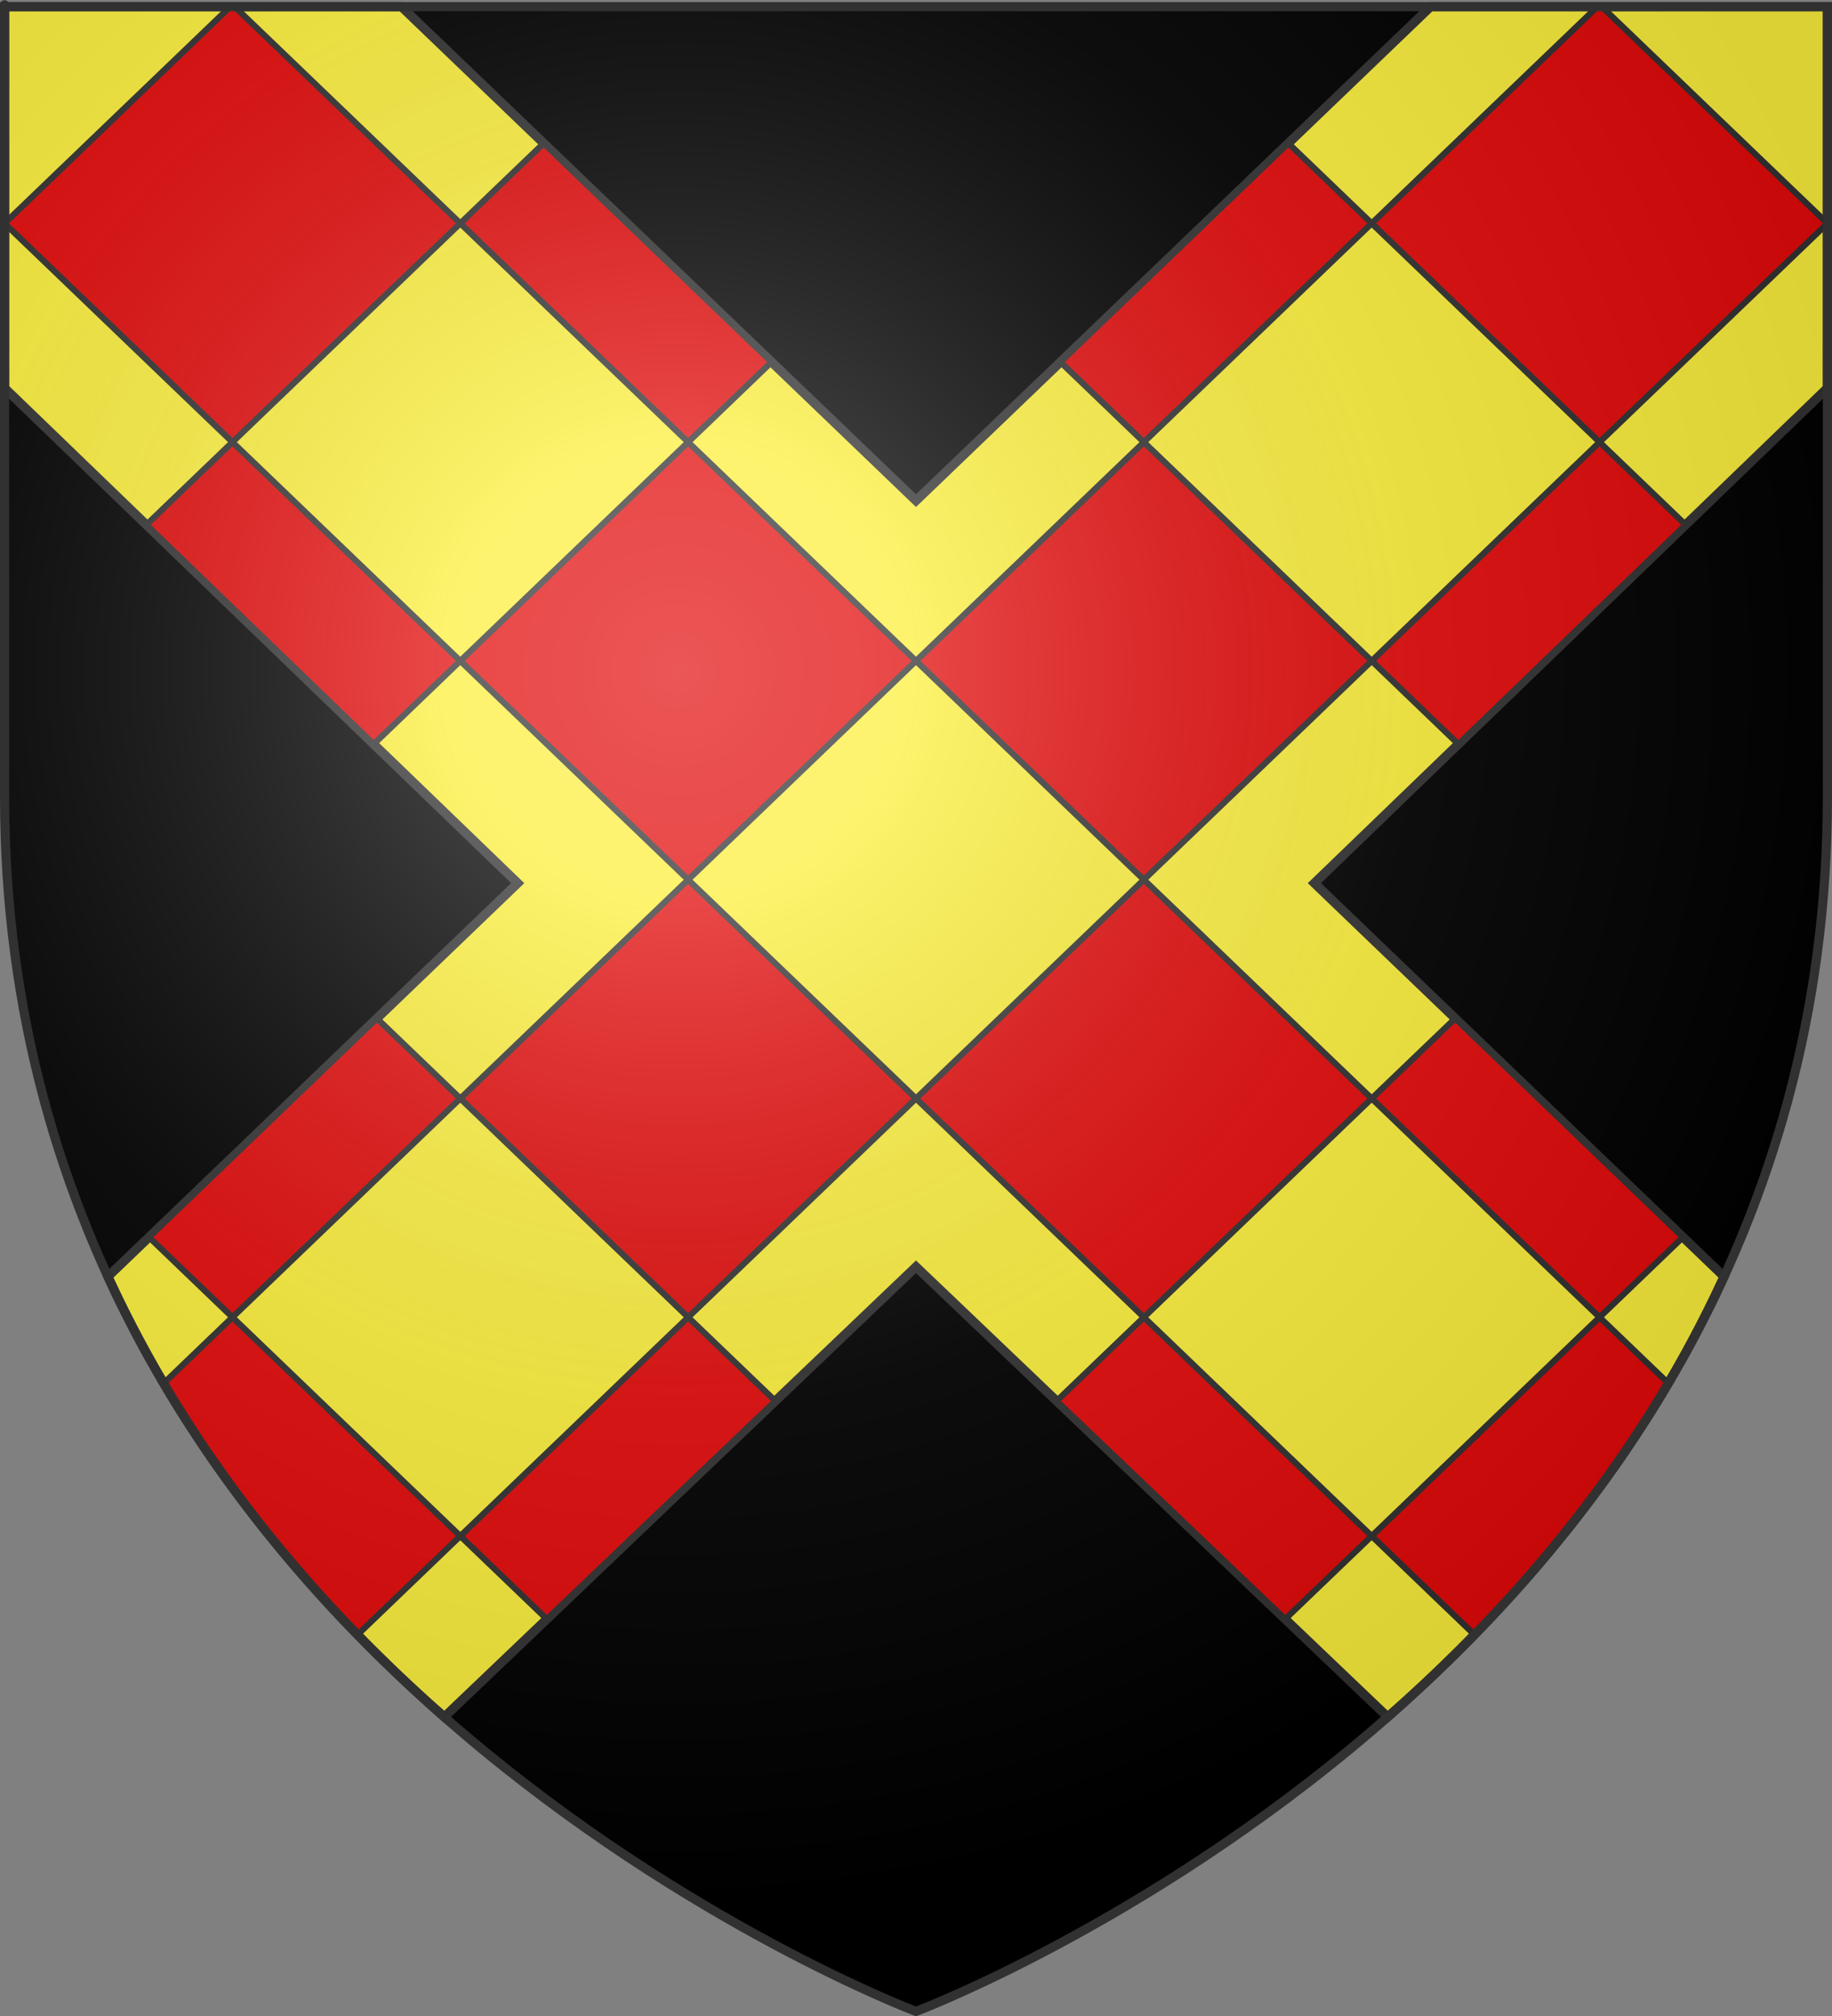
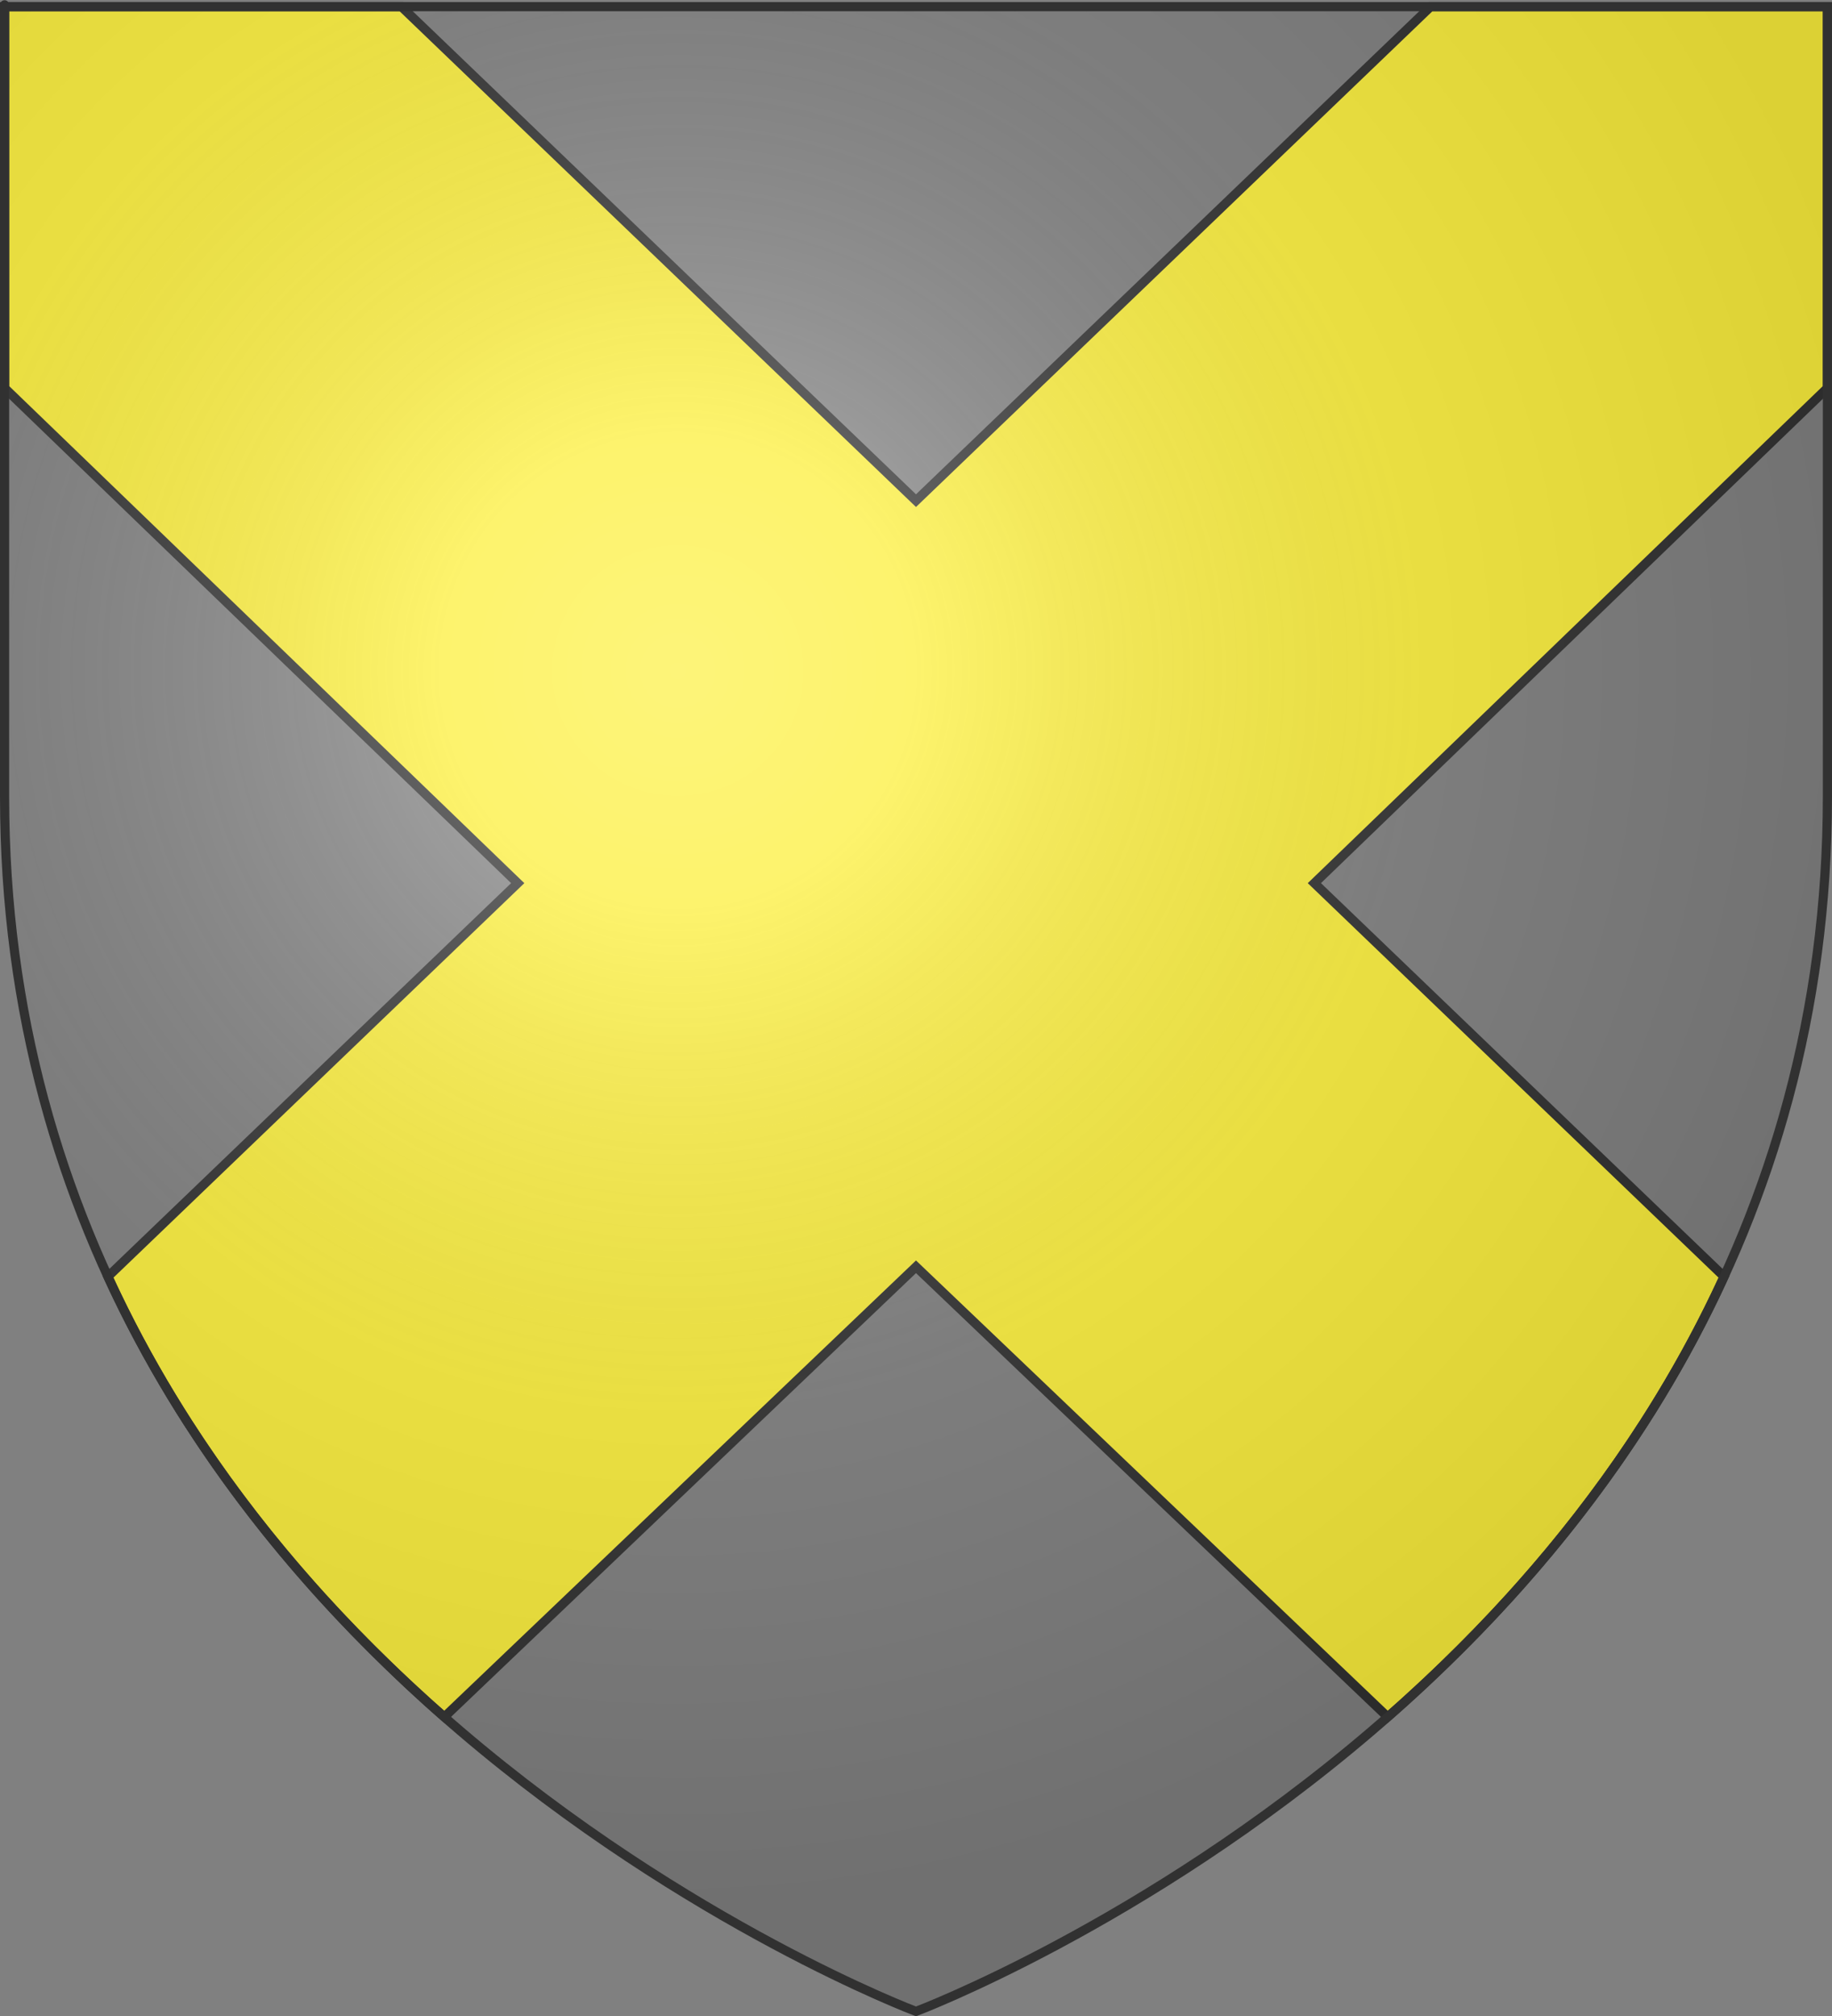
<svg xmlns="http://www.w3.org/2000/svg" xmlns:ns1="http://sodipodi.sourceforge.net/DTD/sodipodi-0.dtd" xmlns:ns2="http://www.inkscape.org/namespaces/inkscape" xmlns:xlink="http://www.w3.org/1999/xlink" height="660" width="600" version="1.0" id="svg2" ns1:version="0.32" ns2:version="0.47pre1" ns1:docname="Thésan-lès-Béziers.svg" ns2:export-filename="/Users/olivier/Desktop/Blason Rouge/Blason_Vide_3D.png" ns2:export-xdpi="144" ns2:export-ydpi="144" ns2:output_extension="org.inkscape.output.svg.inkscape">
  <rect width="100%" height="100%" fill="#808080" stroke="none" />
  <ns1:namedview ns2:window-height="706" ns2:window-width="1366" ns2:pageshadow="2" ns2:pageopacity="0.0" guidetolerance="10.0" gridtolerance="10.0" objecttolerance="10.0" borderopacity="1.0" bordercolor="#666666" pagecolor="#ffffff" id="base" showgrid="false" height="660px" ns2:zoom="0.7204351" ns2:cx="216.71334" ns2:cy="329.66161" ns2:window-x="-8" ns2:window-y="-8" ns2:current-layer="layer3" ns2:object-nodes="true" ns2:window-maximized="1" />
  <desc id="desc4">Flag of Canton of Valais (Wallis)</desc>
  <defs id="defs6">
    <linearGradient id="linearGradient2893">
      <stop style="stop-color:white;stop-opacity:0.314;" offset="0" id="stop2895" />
      <stop id="stop2897" offset="0.19" style="stop-color:white;stop-opacity:0.251;" />
      <stop style="stop-color:#6b6b6b;stop-opacity:0.125;" offset="0.6" id="stop2901" />
      <stop style="stop-color:black;stop-opacity:0.125;" offset="1" id="stop2899" />
    </linearGradient>
    <radialGradient ns2:collect="always" xlink:href="#linearGradient2893" id="radialGradient3163" gradientUnits="userSpaceOnUse" gradientTransform="matrix(1.353,0,0,1.349,-77.629,-85.747)" cx="221.445" cy="226.331" fx="221.445" fy="226.331" r="300" />
  </defs>
  <g ns2:groupmode="layer" id="layer3" ns2:label="Fond écu" style="display:inline">
    <g id="g12820" transform="translate(2472.693,95.365)" />
    <g id="g3645" transform="translate(1652.462,-502.36)">
      <g id="g7133" transform="translate(109.318,303.367)" />
    </g>
    <g style="display:inline" id="g6129" transform="translate(941.367,104.599)" />
    <g transform="translate(1772.693,95.365)" style="display:inline" ns2:label="Meubles" id="g20265" />
    <g id="g50302" transform="translate(4706.483,912.075)" />
    <g id="g50306" transform="translate(3886.252,314.351)">
      <g id="g50308" transform="translate(109.318,303.367)" />
    </g>
    <g style="display:inline" id="g50310" transform="translate(3175.157,921.309)" />
    <g transform="translate(4006.483,912.076)" style="display:inline" ns2:label="Meubles" id="g50312" />
    <g id="g4387" ns2:label="Meubles" style="display:inline" transform="translate(3306.483,912.076)" />
    <g id="g6860" ns2:label="Meubles" transform="translate(700,-2.8023842e-4)" />
    <g id="g7057" transform="translate(2472.693,95.365)" />
    <g id="g7059" transform="translate(1652.462,-502.36)">
      <g id="g7061" transform="translate(109.318,303.367)" />
    </g>
    <g style="display:inline" id="g7063" transform="translate(941.367,104.599)" />
    <g transform="translate(1772.693,95.365)" style="display:inline" ns2:label="Meubles" id="g7065" />
    <g id="g7067" transform="translate(4706.483,912.075)" />
    <g id="g7069" transform="translate(3886.252,314.351)">
      <g id="g7071" transform="translate(109.318,303.367)" />
    </g>
    <g style="display:inline" id="g7073" transform="translate(3175.157,921.309)" />
    <g transform="translate(4006.483,912.076)" style="display:inline" ns2:label="Meubles" id="g7075" />
    <g id="g7077" ns2:label="Meubles" style="display:inline" transform="translate(3306.483,912.076)" />
    <g id="g7084" ns2:label="Meubles" transform="translate(700,-2.8023842e-4)" />
    <g id="g7846" ns2:label="Meubles" transform="translate(700,-2.8023842e-4)" />
-     <path id="path6412" style="fill:#000000;fill-opacity:1;fill-rule:evenodd;stroke:none" d="m 300,658.5 c 0,0 298.5,-112.436 298.5,-398.182 0,-285.746 0,-258.818 0,-258.818 l -597,0 0,258.818 C 1.5,546.064 300,658.5 300,658.5 z" ns1:nodetypes="cccccc" />
    <g id="g8550" transform="translate(2472.693,95.365)" />
    <g id="g8552" transform="translate(1652.462,-502.36)">
      <g id="g8554" transform="translate(109.318,303.367)" />
    </g>
    <g style="display:inline" id="g8556" transform="translate(941.367,104.599)" />
    <g transform="translate(1772.693,95.365)" style="display:inline" ns2:label="Meubles" id="g8558" />
    <g id="g8560" transform="translate(4706.483,912.075)" />
    <g id="g8562" transform="translate(3886.252,314.351)">
      <g id="g8564" transform="translate(109.318,303.367)" />
    </g>
    <g style="display:inline" id="g8566" transform="translate(3175.157,921.309)" />
    <g transform="translate(4006.483,912.076)" style="display:inline" ns2:label="Meubles" id="g8568" />
    <g id="g8570" ns2:label="Meubles" style="display:inline" transform="translate(3306.483,912.076)" />
    <path style="fill:#fcef3c;fill-opacity:1;fill-rule:evenodd;stroke:#313131;stroke-width:3;stroke-linecap:butt;stroke-linejoin:miter;stroke-opacity:1" d="M 1.5,2.188 1.5,127.031 169.562,289.125 35.344,417.938 c 17.734,38.653 41.058,72.155 66.5,100.844 1.156,1.303 2.305,2.592 3.469,3.875 7.052,7.774 14.252,15.163 21.531,22.219 2.048,1.985 4.098,3.946 6.156,5.875 0.511,0.479 1.02,0.962 1.531,1.438 0.103,0.096 0.209,0.185 0.312,0.281 1.281,1.188 2.56,2.365 3.844,3.531 0.5,0.456 0.998,0.923 1.5,1.375 1.774,1.6 3.566,3.159 5.344,4.719 L 300,414.719 l 154.469,147.375 c 1.777,-1.559 3.569,-3.119 5.344,-4.719 0.501,-0.452 1,-0.919 1.5,-1.375 1.284,-1.167 2.563,-2.343 3.844,-3.531 0.614,-0.569 1.231,-1.144 1.844,-1.719 2.058,-1.929 4.109,-3.89 6.156,-5.875 7.279,-7.056 14.48,-14.445 21.531,-22.219 1.164,-1.283 2.313,-2.572 3.469,-3.875 25.442,-28.689 48.766,-62.191 66.5,-100.844 L 430.469,289.125 598.5,127.031 c 0,-25.656 0,-124.844 0,-124.844 l -129.969,0 L 300,163.906 131.469,2.188 1.5,2.188 z" id="path7842" />
-     <path style="fill:#e20909;fill-opacity:1;fill-rule:nonzero;stroke:#313131;stroke-width:2;stroke-opacity:1;display:inline" d="M 75.406,2.188 1.5,73.125 76.125,144.75 150.75,73.125 76.844,2.188 l -1.438,0 z M 150.75,73.125 225.375,144.75 252.688,118.531 178.062,46.906 150.75,73.125 z M 225.375,144.75 150.75,216.375 225.375,288 300,216.375 225.375,144.75 z M 300,216.375 374.625,288 449.25,216.375 374.625,144.75 300,216.375 z M 374.625,144.75 449.25,73.125 421.938,46.906 347.312,118.531 374.625,144.75 z M 449.25,73.125 523.875,144.75 598.5,73.125 524.594,2.188 l -1.438,0 L 449.25,73.125 z m 74.625,71.625 -74.625,71.625 28.375,27.25 74.438,-71.812 L 523.875,144.75 z M 374.625,288 300,359.625 374.625,431.25 449.25,359.625 374.625,288 z m 74.625,71.625 74.625,71.625 27.312,-26.219 -74.594,-71.625 L 449.25,359.625 z m 74.625,71.625 -74.625,71.625 33.656,32.312 c 3.964,-4.064 7.896,-8.249 11.781,-12.531 0.355,-0.392 0.708,-0.793 1.062,-1.188 18.347,-20.359 35.665,-43.167 50.656,-68.594 L 523.875,431.25 z M 449.25,502.875 374.625,431.25 346.062,458.656 420.906,530.062 449.25,502.875 z M 300,359.625 225.375,288 150.75,359.625 225.375,431.25 300,359.625 z m -74.625,71.625 -74.625,71.625 28.344,27.188 74.844,-71.406 L 225.375,431.25 z M 150.75,502.875 76.125,431.25 53.594,452.875 c 14.991,25.427 32.309,48.234 50.656,68.594 0.354,0.394 0.706,0.794 1.062,1.188 3.886,4.282 7.817,8.467 11.781,12.531 L 150.75,502.875 z M 76.125,431.25 150.75,359.625 123.438,333.406 48.812,405.031 76.125,431.25 z M 150.75,216.375 76.125,144.75 47.938,171.812 122.375,243.625 150.75,216.375 z" id="path17073" ns1:nodetypes="ccccccccccccccccccccccccccccccccccccccccccccccccccsccccccccccccccccccccccscccccccccccc" />
    <g id="g8576" ns2:label="Meubles" transform="translate(700,-2.8023842e-4)" />
    <g transform="translate(1772.693,104.266)" id="g12820-3" />
    <g transform="translate(952.462,-493.458)" id="g3645-1">
      <g transform="translate(109.318,303.367)" id="g7133-2" />
    </g>
    <g transform="translate(241.367,113.5)" id="g6129-3" style="display:inline" />
    <g id="g20265-3" ns2:label="Meubles" style="display:inline" transform="translate(1072.693,104.267)" />
    <g transform="translate(4006.483,920.977)" id="g50302-4" />
    <g transform="translate(3186.252,323.253)" id="g50306-1">
      <g transform="translate(109.318,303.367)" id="g50308-1" />
    </g>
    <g transform="translate(2475.157,930.211)" id="g50310-3" style="display:inline" />
    <g id="g50312-8" ns2:label="Meubles" style="display:inline" transform="translate(3306.483,920.978)" />
    <g transform="translate(2606.483,920.978)" style="display:inline" ns2:label="Meubles" id="g4387-7" />
    <g id="layer4-4" ns2:label="Meubles" transform="translate(700,-2.8023842e-4)" />
  </g>
  <g ns2:groupmode="layer" id="layer4" ns2:label="Meubles">
    <g style="fill:#e20909;fill-opacity:1;display:inline" ns2:label="Meubles" id="g2282" transform="translate(0,0.344)" />
  </g>
  <g ns2:groupmode="layer" id="layer2" ns2:label="Reflet final" ns1:insensitive="true">
    <path ns1:nodetypes="cccccc" d="M 300,658.5 C 300,658.5 598.5,546.18 598.5,260.728 C 598.5,-24.723 598.5,2.176 598.5,2.176 L 1.5,2.176 L 1.5,260.728 C 1.5,546.18 300,658.5 300,658.5 z " style="opacity:1;fill:url(#radialGradient3163);fill-opacity:1;fill-rule:evenodd;stroke:none;stroke-width:1px;stroke-linecap:butt;stroke-linejoin:miter;stroke-opacity:1" id="path2875" ns2:export-xdpi="144" ns2:export-ydpi="144" />
  </g>
  <g ns2:groupmode="layer" id="layer1" ns2:label="Contour final" ns1:insensitive="true">
    <path ns1:nodetypes="cccccc" d="m 300,658.5 c 0,0 -298.5,-112.32 -298.5,-397.772 0,-285.452 0,-258.552 0,-258.552 l 597,0 0,258.552 c 0,285.452 -298.5,397.772 -298.5,397.772 z" style="fill:none;stroke:#313131;stroke-width:3;stroke-linecap:butt;stroke-linejoin:miter;stroke-miterlimit:4;stroke-opacity:1;stroke-dasharray:none" id="path1411" ns2:export-xdpi="144" ns2:export-ydpi="144" />
  </g>
</svg>